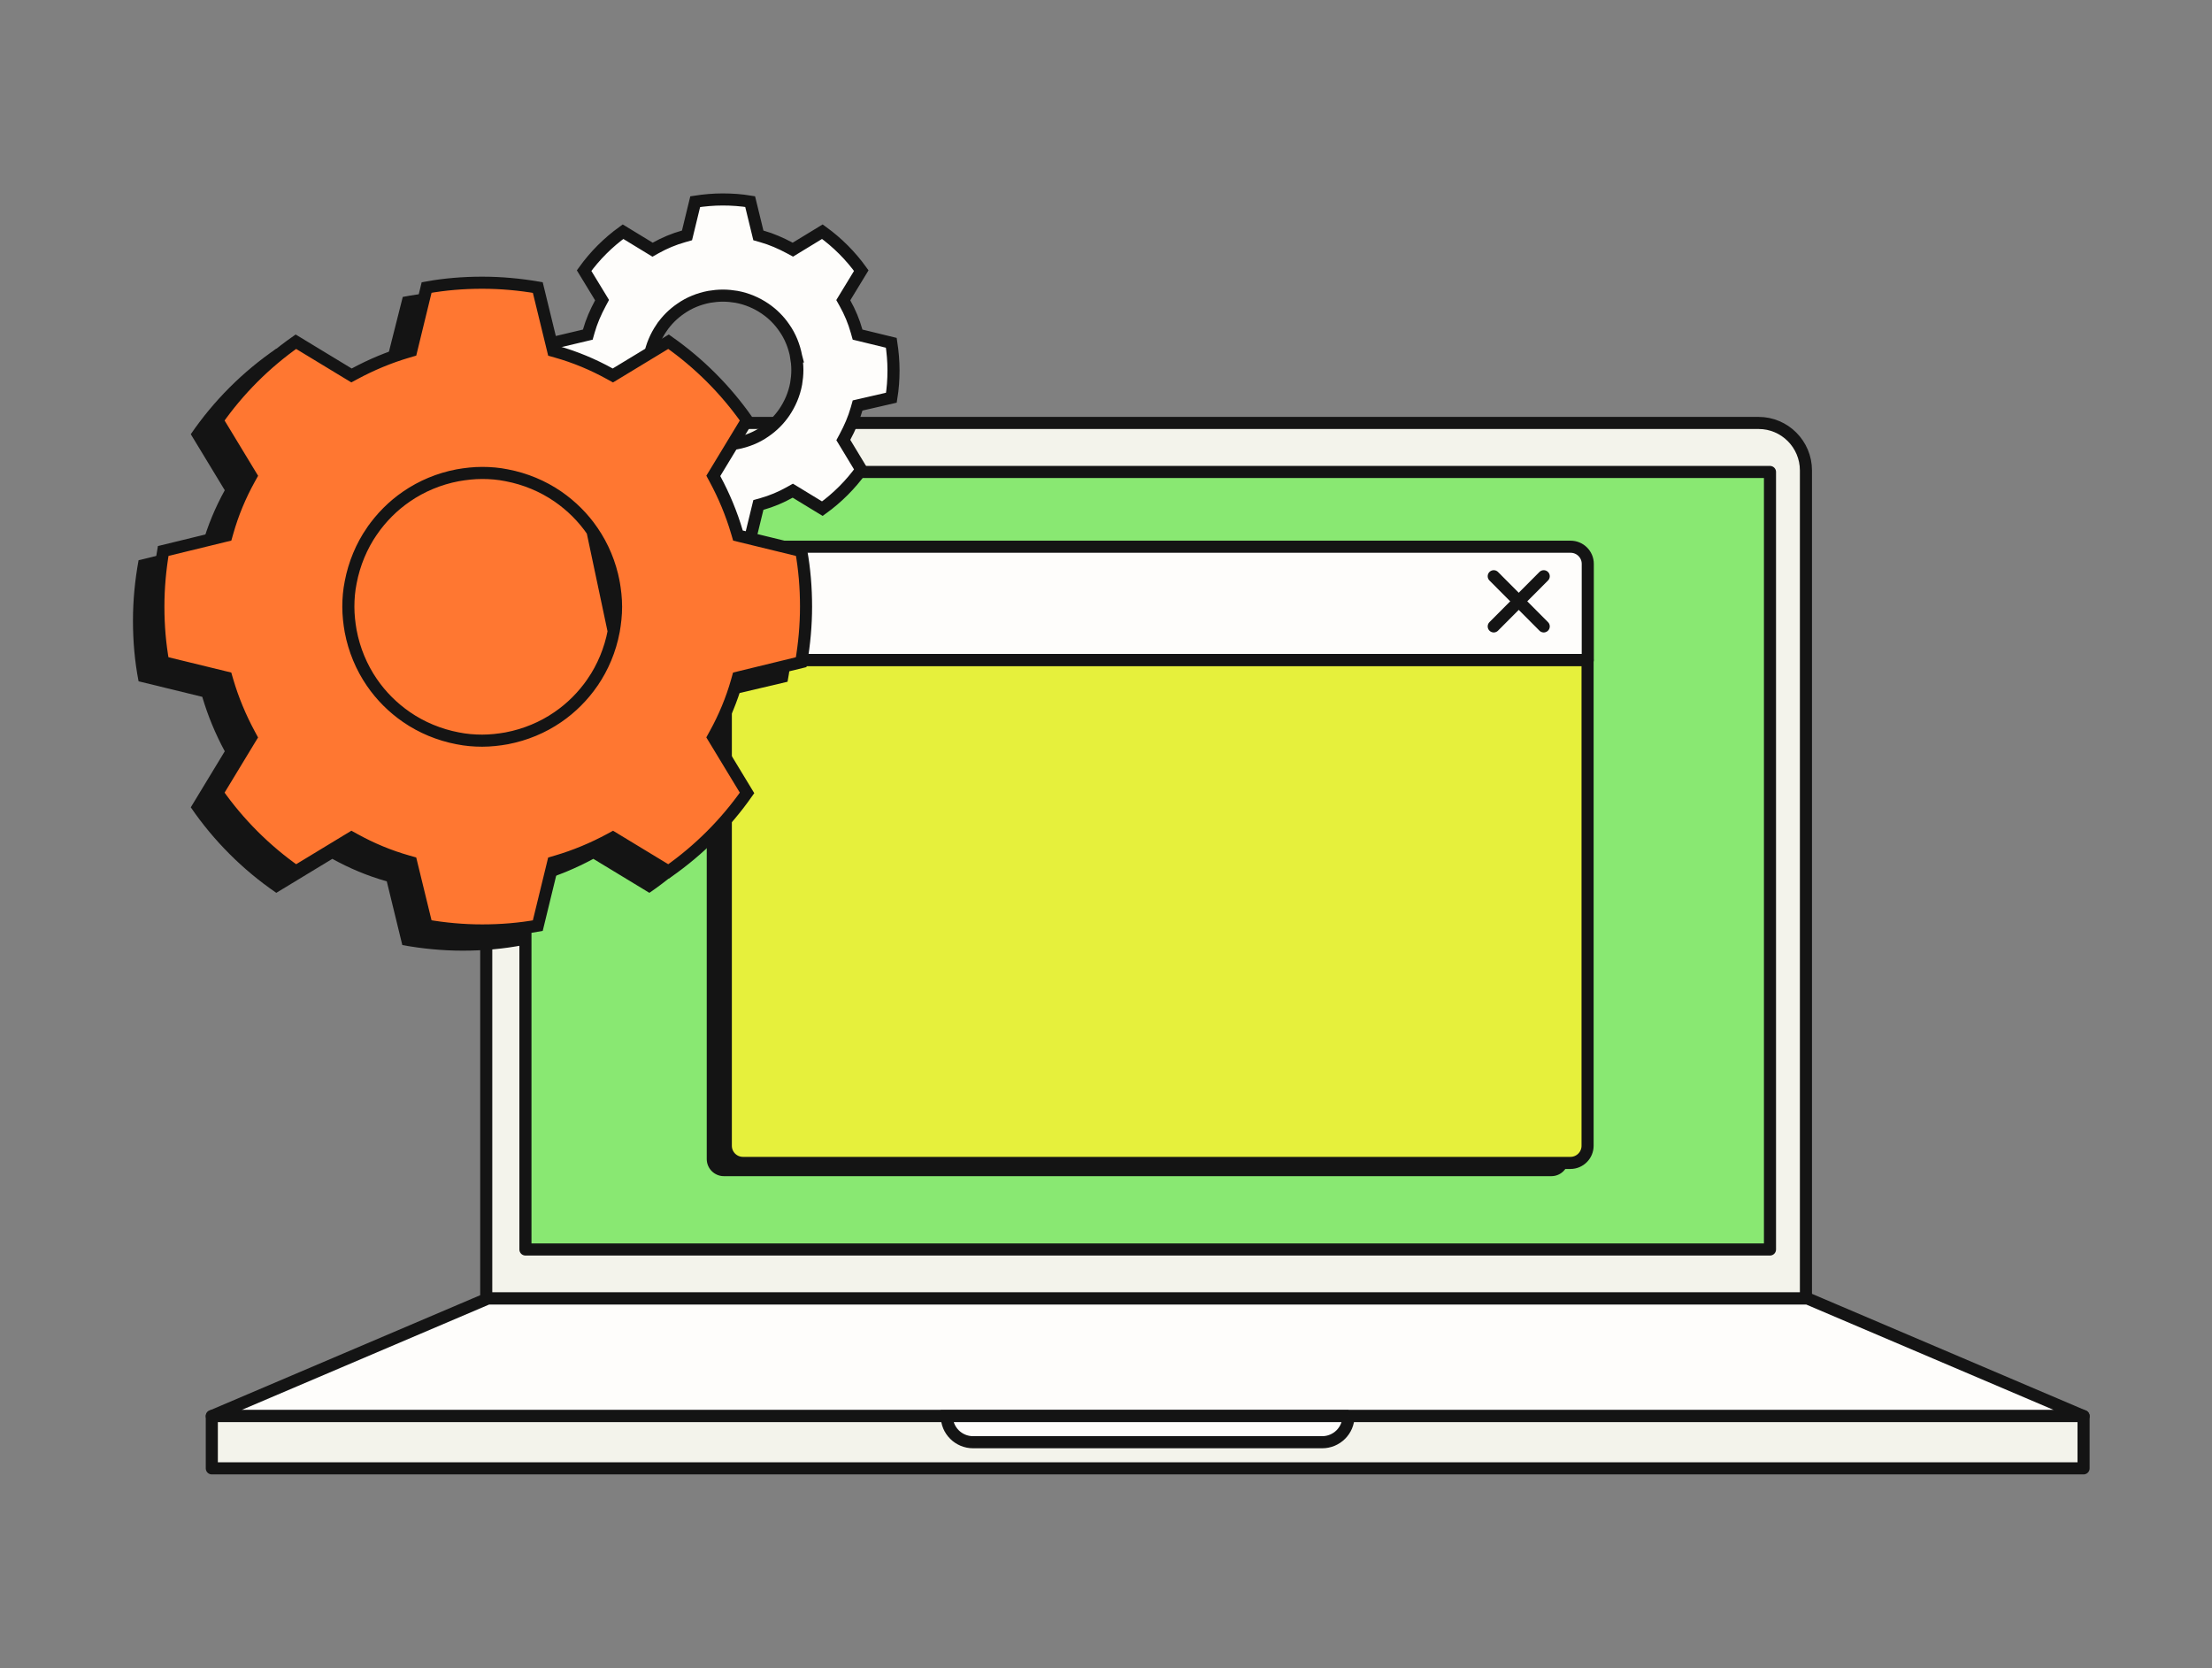
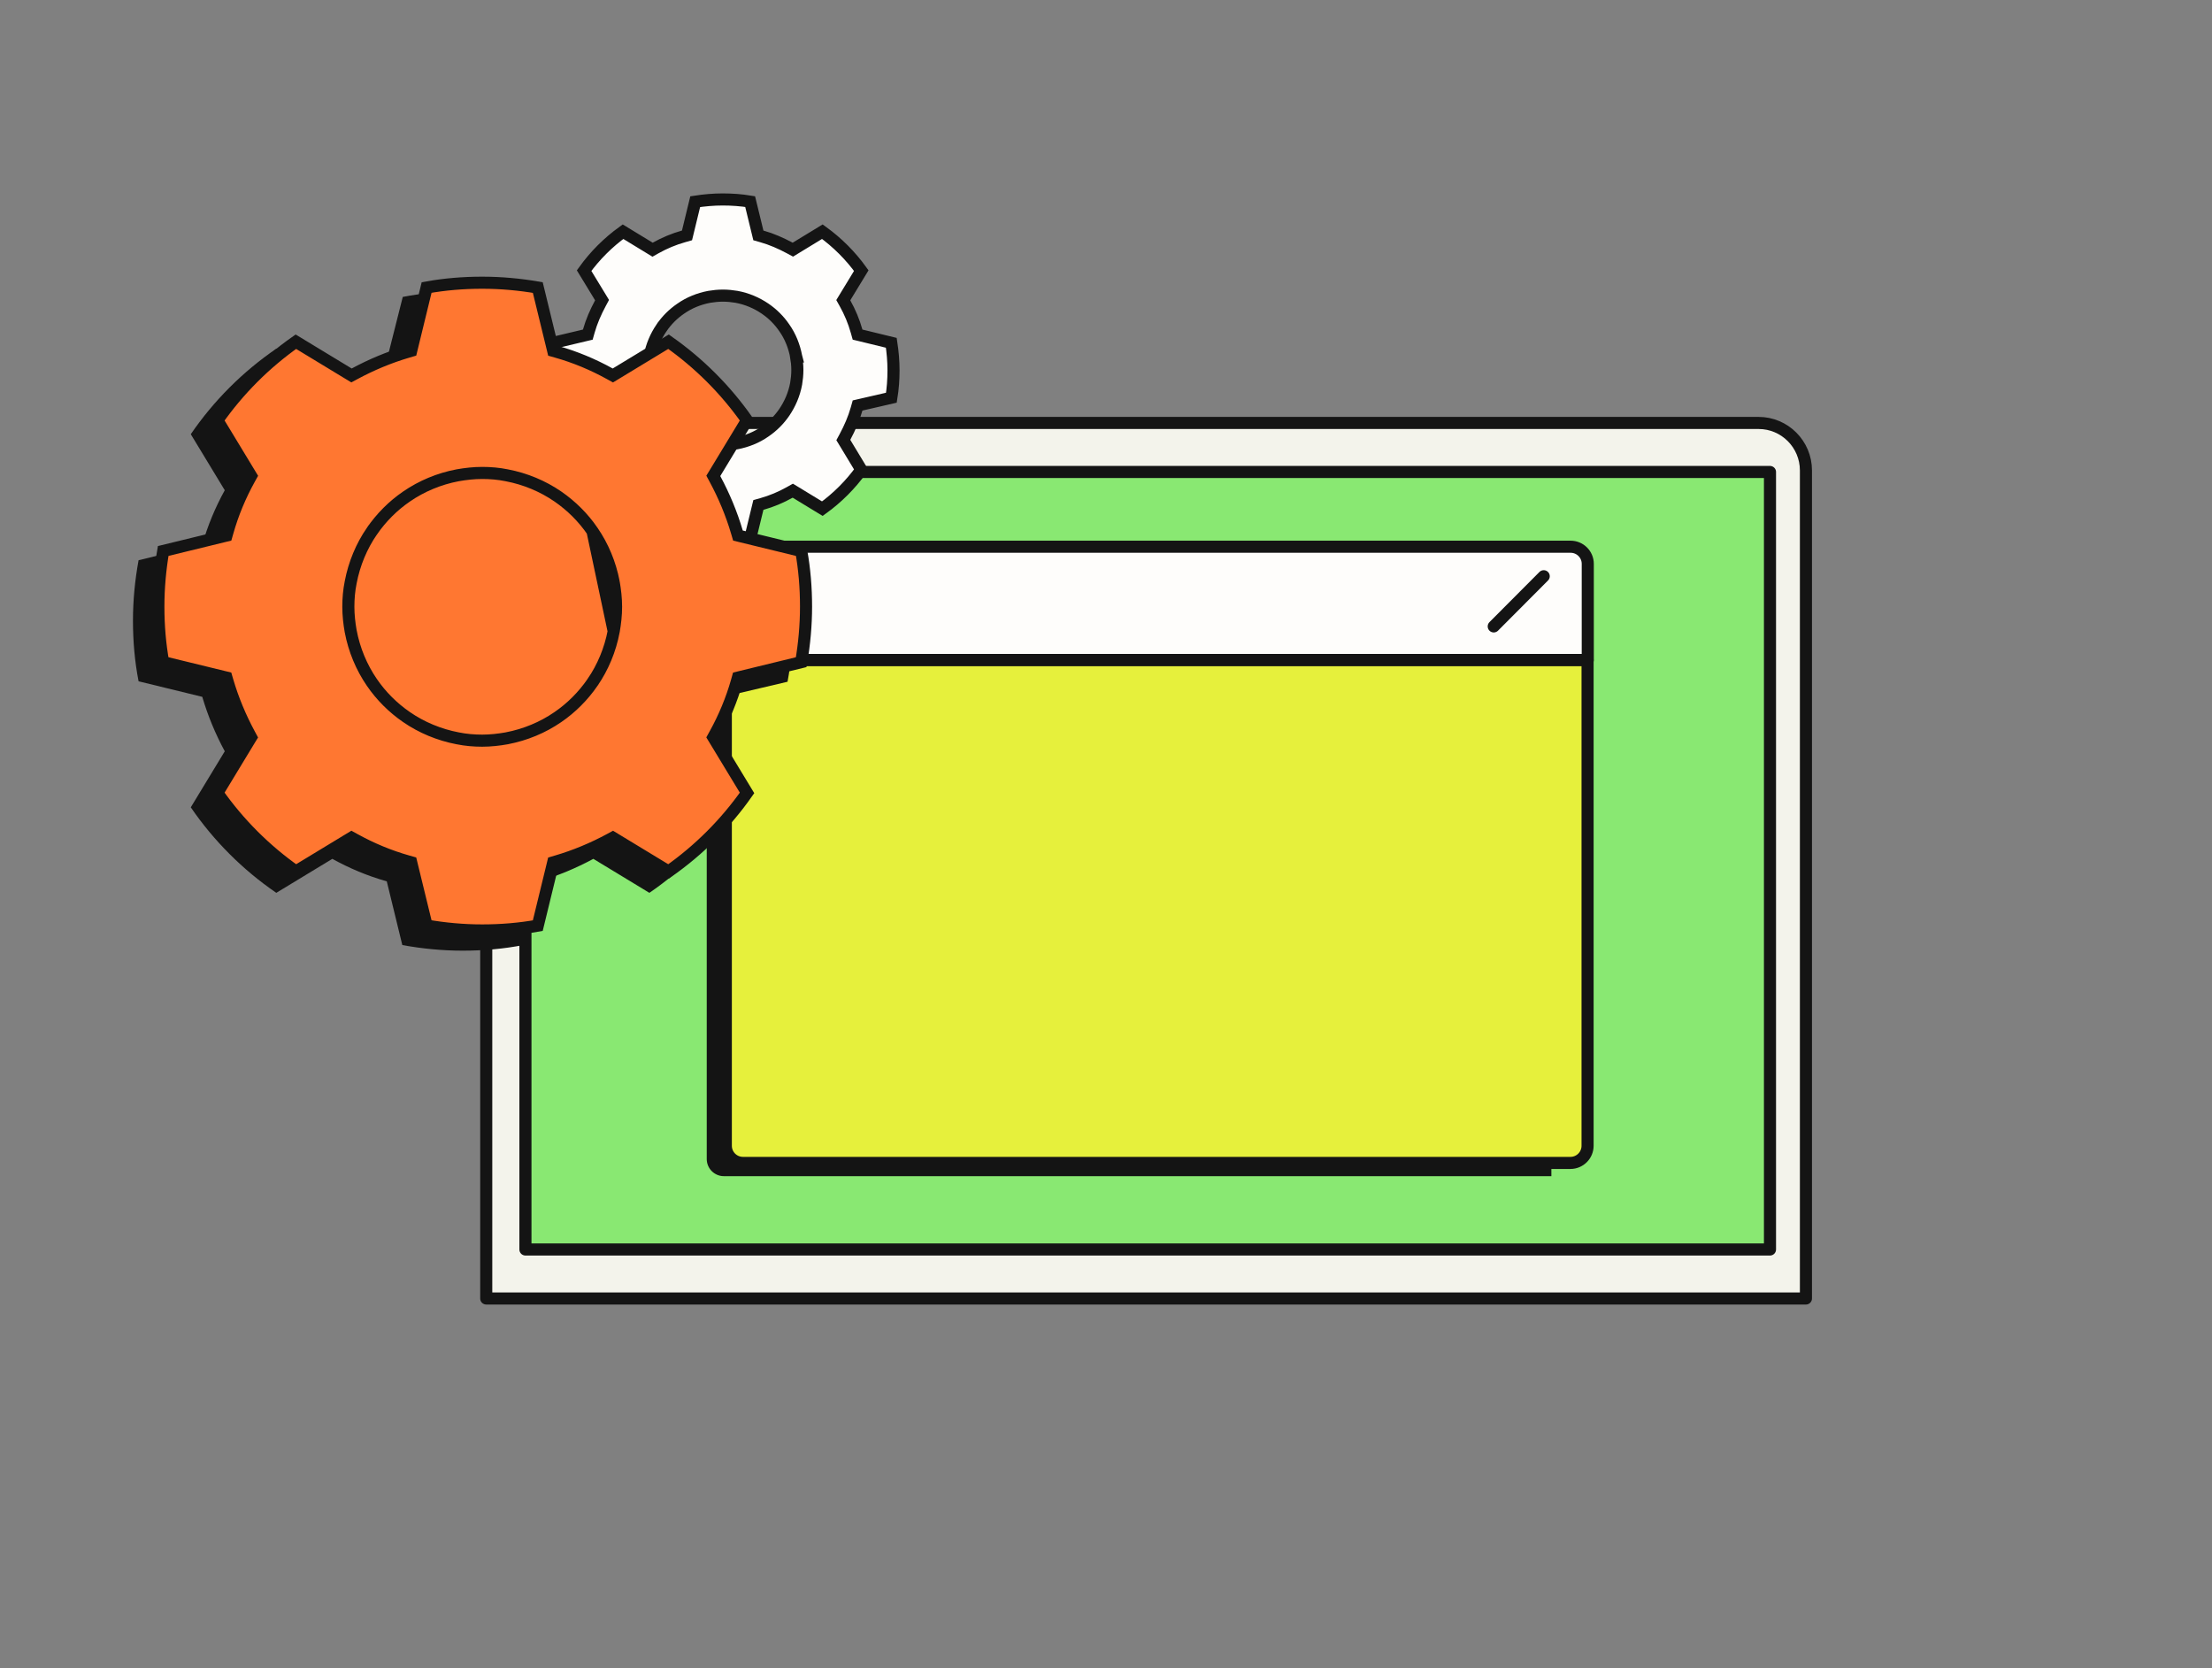
<svg xmlns="http://www.w3.org/2000/svg" width="183" height="138" viewBox="0 0 183 138" fill="none">
  <rect x="0" y="0" width="183" height="138" fill="#808080" stroke="none" />
  <path d="M40.227 107.414V38.915C40.227 36.748 41.982 34.988 44.144 34.988H145.489C147.651 34.988 149.406 36.748 149.406 38.915V107.414H40.227Z" fill="#F3F3EB" stroke="#141414" stroke-linejoin="round" />
  <path d="M146.432 39.043H43.469V103.361H146.432V39.043Z" fill="#89E872" stroke="#141414" stroke-linejoin="round" />
-   <path d="M172.374 117.143H17.523L40.368 107.414H149.53L172.374 117.143Z" fill="#FEFDFB" stroke="#141414" stroke-linejoin="round" />
-   <path d="M172.374 117.143H17.523V121.467H172.374V117.143Z" fill="#F3F3EB" stroke="#141414" stroke-linejoin="round" />
-   <path d="M111.561 117.143C111.561 118.336 110.586 119.305 109.385 119.305H80.504C79.303 119.305 78.328 118.336 78.328 117.143H111.568H111.561Z" fill="#FEFDFB" stroke="#141414" />
-   <path d="M129.779 47.74C129.779 46.951 129.136 46.322 128.361 46.322H59.902C59.113 46.322 58.484 46.965 58.484 47.74V55.689H129.779V47.74Z" fill="#141414" />
-   <path d="M58.469 55.69V95.878C58.469 96.667 59.112 97.296 59.886 97.296H128.346C129.135 97.296 129.763 96.653 129.763 95.878V55.69H58.469Z" fill="#141414" />
+   <path d="M58.469 55.69V95.878C58.469 96.667 59.112 97.296 59.886 97.296H128.346V55.69H58.469Z" fill="#141414" />
  <path d="M131.357 46.644C131.357 45.855 130.714 45.227 129.94 45.227H61.48C60.691 45.227 60.062 45.87 60.062 46.644V54.593H131.357V46.644Z" fill="#FEFDFB" />
  <path d="M60.047 54.594V94.782C60.047 95.572 60.69 96.2 61.464 96.2H129.924C130.713 96.2 131.341 95.557 131.341 94.782V54.594H60.047Z" fill="#E6F03C" />
  <path d="M131.357 46.644C131.357 45.855 130.714 45.227 129.94 45.227H61.48C60.691 45.227 60.062 45.87 60.062 46.644V54.593H131.357V46.644Z" stroke="#141414" stroke-linecap="round" stroke-linejoin="round" />
  <path d="M60.047 54.594V94.782C60.047 95.572 60.69 96.2 61.464 96.2H129.924C130.713 96.2 131.341 95.557 131.341 94.782V54.594H60.047Z" stroke="#141414" stroke-linecap="round" stroke-linejoin="round" />
  <path d="M123.578 51.818L127.713 47.668" stroke="#141414" stroke-linecap="round" stroke-linejoin="round" />
-   <path d="M123.578 47.668L127.713 51.818" stroke="#141414" stroke-linecap="round" stroke-linejoin="round" />
  <path d="M70.868 27.399L70.947 27.68L71.231 27.748L73.738 28.359C73.852 29.107 73.921 29.865 73.921 30.632C73.921 31.405 73.865 32.161 73.744 32.9L71.237 33.477L70.948 33.544L70.868 33.828C70.638 34.641 70.301 35.407 69.903 36.148L69.768 36.399L69.916 36.643L71.255 38.858C70.36 40.099 69.275 41.184 68.034 42.079L65.838 40.742L65.588 40.59L65.333 40.733C64.604 41.142 63.84 41.462 63.022 41.693L62.741 41.772L62.672 42.056L62.062 44.563C61.313 44.677 60.556 44.746 59.788 44.746C59.014 44.746 58.257 44.69 57.516 44.569L56.905 42.056L56.836 41.772L56.555 41.693C55.743 41.463 54.976 41.126 54.235 40.728L53.983 40.593L53.739 40.742L51.543 42.079C50.303 41.185 49.217 40.099 48.323 38.859L49.66 36.663L49.812 36.413L49.669 36.158C49.26 35.429 48.94 34.665 48.709 33.847L48.63 33.566L48.346 33.497L45.839 32.887C45.725 32.138 45.656 31.381 45.656 30.614C45.656 29.84 45.712 29.083 45.833 28.344L48.343 27.749L48.629 27.681L48.709 27.399C48.939 26.586 49.276 25.82 49.674 25.079L49.809 24.827L49.66 24.582L48.323 22.387C49.217 21.146 50.303 20.061 51.543 19.166L53.739 20.504L53.989 20.656L54.243 20.513C54.973 20.104 55.737 19.784 56.555 19.553L56.836 19.473L56.905 19.19L57.515 16.683C58.264 16.568 59.021 16.5 59.788 16.5C60.563 16.5 61.32 16.555 62.06 16.677L62.672 19.19L62.741 19.473L63.022 19.553C63.834 19.782 64.6 20.12 65.342 20.517L65.594 20.653L65.838 20.504L68.034 19.166C69.274 20.061 70.36 21.146 71.254 22.387L69.917 24.582L69.765 24.832L69.908 25.087C70.317 25.817 70.637 26.581 70.868 27.399ZM65.865 31.747L65.865 31.747L65.866 31.738C65.926 31.383 65.966 31.001 65.966 30.614C65.966 30.226 65.926 29.844 65.866 29.489L65.867 29.489L65.864 29.477C65.704 28.636 65.382 27.824 64.891 27.127C64.465 26.499 63.918 25.953 63.289 25.527L63.289 25.527C62.604 25.063 61.814 24.718 60.941 24.556L60.941 24.556L60.932 24.554C60.577 24.495 60.195 24.454 59.807 24.454C59.419 24.454 59.037 24.495 58.682 24.554L58.682 24.554L58.671 24.556C57.829 24.717 57.018 25.039 56.321 25.53C55.693 25.956 55.146 26.503 54.721 27.131L54.72 27.131C54.257 27.817 53.912 28.607 53.749 29.48L53.749 29.48L53.748 29.489C53.688 29.844 53.648 30.226 53.648 30.614C53.648 31.001 53.688 31.383 53.748 31.738L53.748 31.738L53.75 31.75C53.91 32.592 54.232 33.403 54.723 34.1C55.149 34.728 55.696 35.275 56.325 35.7L56.325 35.7C57.01 36.164 57.8 36.509 58.673 36.671L58.673 36.671L58.682 36.673C59.037 36.732 59.419 36.773 59.807 36.773C60.195 36.773 60.577 36.732 60.932 36.673L60.932 36.673L60.943 36.671C61.785 36.511 62.596 36.188 63.293 35.697C63.921 35.271 64.468 34.724 64.894 34.096L64.894 34.096C65.357 33.41 65.702 32.621 65.865 31.747Z" fill="#FEFDFB" stroke="#141414" />
  <path d="M65.154 56.396C65.452 54.777 65.619 53.101 65.619 51.389C65.619 49.676 65.47 48.001 65.154 46.381L59.886 45.096C59.42 43.514 58.787 42.006 58.024 40.591L60.835 35.956C58.936 33.182 56.535 30.781 53.761 28.882L49.126 31.693C47.711 30.911 46.203 30.278 44.62 29.831L43.336 24.563C41.716 24.265 40.041 24.098 38.328 24.098C36.616 24.098 34.94 24.247 33.321 24.563L31.999 29.794C30.416 30.259 28.909 30.892 27.494 31.656L22.858 28.845C20.085 30.744 17.683 33.145 15.784 35.919L18.595 40.554C17.814 41.969 17.18 43.477 16.734 45.059L11.465 46.344C11.168 47.963 11 49.639 11 51.352C11 53.064 11.149 54.74 11.465 56.359L16.734 57.644C17.199 59.226 17.832 60.734 18.595 62.149L15.784 66.784C17.683 69.558 20.085 71.959 22.858 73.858L27.494 71.047C28.909 71.829 30.416 72.462 31.999 72.909L33.283 78.177C34.903 78.475 36.578 78.642 38.291 78.642C40.004 78.642 41.679 78.494 43.299 78.177L44.583 72.909C46.166 72.443 47.673 71.81 49.088 71.047L53.724 73.858C56.498 71.959 58.899 69.558 60.798 66.784L57.987 62.149C58.769 60.734 59.402 59.226 59.848 57.644L65.154 56.396ZM48.716 53.325C48.437 54.795 47.86 56.173 47.041 57.364C46.296 58.444 45.365 59.375 44.304 60.101C43.113 60.92 41.735 61.497 40.264 61.776C39.631 61.888 38.98 61.963 38.328 61.963C37.677 61.963 37.025 61.907 36.392 61.776C34.922 61.497 33.544 60.92 32.352 60.101C31.273 59.356 30.342 58.425 29.616 57.364C28.797 56.173 28.22 54.795 27.941 53.325C27.829 52.692 27.754 52.04 27.754 51.389C27.754 50.737 27.81 50.086 27.941 49.453C28.22 47.982 28.797 46.604 29.616 45.413C30.361 44.333 31.291 43.402 32.352 42.676C33.544 41.857 34.922 41.28 36.392 41.001C37.025 40.889 37.677 40.815 38.328 40.815C38.98 40.815 39.631 40.871 40.264 41.001C41.735 41.28 43.113 41.857 44.304 42.676C45.384 43.421 46.315 44.352 47.041 45.413C47.86 46.604 48.437 47.982 48.716 49.453C48.828 50.086 48.902 50.737 48.902 51.389C48.883 52.04 48.828 52.692 48.716 53.325Z" fill="#141414" />
  <path d="M50.772 52.226L50.772 52.226C50.48 53.764 49.876 55.206 49.017 56.455L49.017 56.456C48.238 57.585 47.264 58.56 46.151 59.321C44.902 60.18 43.46 60.783 41.922 61.075L41.916 61.077L41.916 61.077C41.263 61.192 40.581 61.27 39.893 61.27C39.214 61.27 38.53 61.212 37.859 61.075C36.323 60.782 34.882 60.179 33.634 59.321L33.633 59.32C32.504 58.542 31.53 57.568 30.768 56.455C29.91 55.206 29.306 53.764 29.014 52.226L29.012 52.219L29.012 52.219C28.897 51.567 28.819 50.885 28.819 50.196C28.819 49.518 28.877 48.833 29.014 48.163C29.307 46.627 29.91 45.185 30.768 43.937L30.769 43.937C31.547 42.808 32.522 41.833 33.634 41.072C34.883 40.213 36.325 39.609 37.863 39.317L37.87 39.316L37.87 39.316C38.522 39.201 39.204 39.123 39.893 39.123C40.571 39.123 41.256 39.181 41.926 39.318C43.462 39.611 44.904 40.214 46.152 41.072L46.152 41.072C47.281 41.851 48.256 42.825 49.017 43.938L50.772 52.226ZM50.772 52.226L50.773 52.219M50.772 52.226L50.773 52.219M50.773 52.219C50.888 51.567 50.967 50.885 50.967 50.196C50.967 49.508 50.888 48.826 50.773 48.173L50.773 48.173M50.773 52.219L50.773 48.173M50.773 48.173L50.772 48.167M50.773 48.173L50.772 48.167M50.772 48.167C50.48 46.629 49.876 45.187 49.017 43.938L50.772 48.167ZM60.97 44.027L61.051 44.303L61.331 44.371L66.287 45.579C66.556 47.067 66.684 48.605 66.684 50.178C66.684 51.746 66.54 53.284 66.283 54.777L61.331 55.984L61.048 56.053L60.969 56.334C60.533 57.877 59.915 59.35 59.151 60.733L59.011 60.987L59.161 61.234L61.803 65.592C60.031 68.116 57.831 70.316 55.307 72.089L50.949 69.446L50.704 69.297L50.453 69.433C49.067 70.181 47.591 70.8 46.044 71.255L45.767 71.337L45.699 71.617L44.491 76.572C43.003 76.841 41.466 76.969 39.893 76.969C38.324 76.969 36.786 76.826 35.294 76.568L34.086 71.617L34.017 71.333L33.736 71.254C32.193 70.818 30.72 70.2 29.337 69.436L29.084 69.296L28.836 69.446L24.478 72.089C21.955 70.316 19.754 68.116 17.982 65.592L20.624 61.234L20.773 60.99L20.637 60.738C19.889 59.352 19.27 57.876 18.815 56.329L18.734 56.052L18.454 55.984L13.499 54.776C13.229 53.288 13.102 51.751 13.102 50.178C13.102 48.609 13.245 47.071 13.502 45.579L18.454 44.371L18.737 44.302L18.817 44.021C19.252 42.478 19.87 41.005 20.634 39.622L20.775 39.369L20.624 39.121L17.982 34.763C19.754 32.24 21.955 30.04 24.478 28.267L28.836 30.91L29.081 31.058L29.333 30.922C30.719 30.174 32.194 29.555 33.742 29.1L34.018 29.019L34.086 28.739L35.294 23.784C36.782 23.515 38.32 23.387 39.893 23.387C41.461 23.387 42.999 23.53 44.492 23.787L45.699 28.739L45.768 29.022L46.049 29.102C47.592 29.537 49.065 30.155 50.448 30.92L50.702 31.06L50.949 30.91L55.307 28.267C57.831 30.04 60.031 32.24 61.803 34.763L59.161 39.121L59.012 39.366L59.148 39.618C59.896 41.004 60.515 42.48 60.97 44.027Z" fill="#FF7731" stroke="#141414" />
</svg>